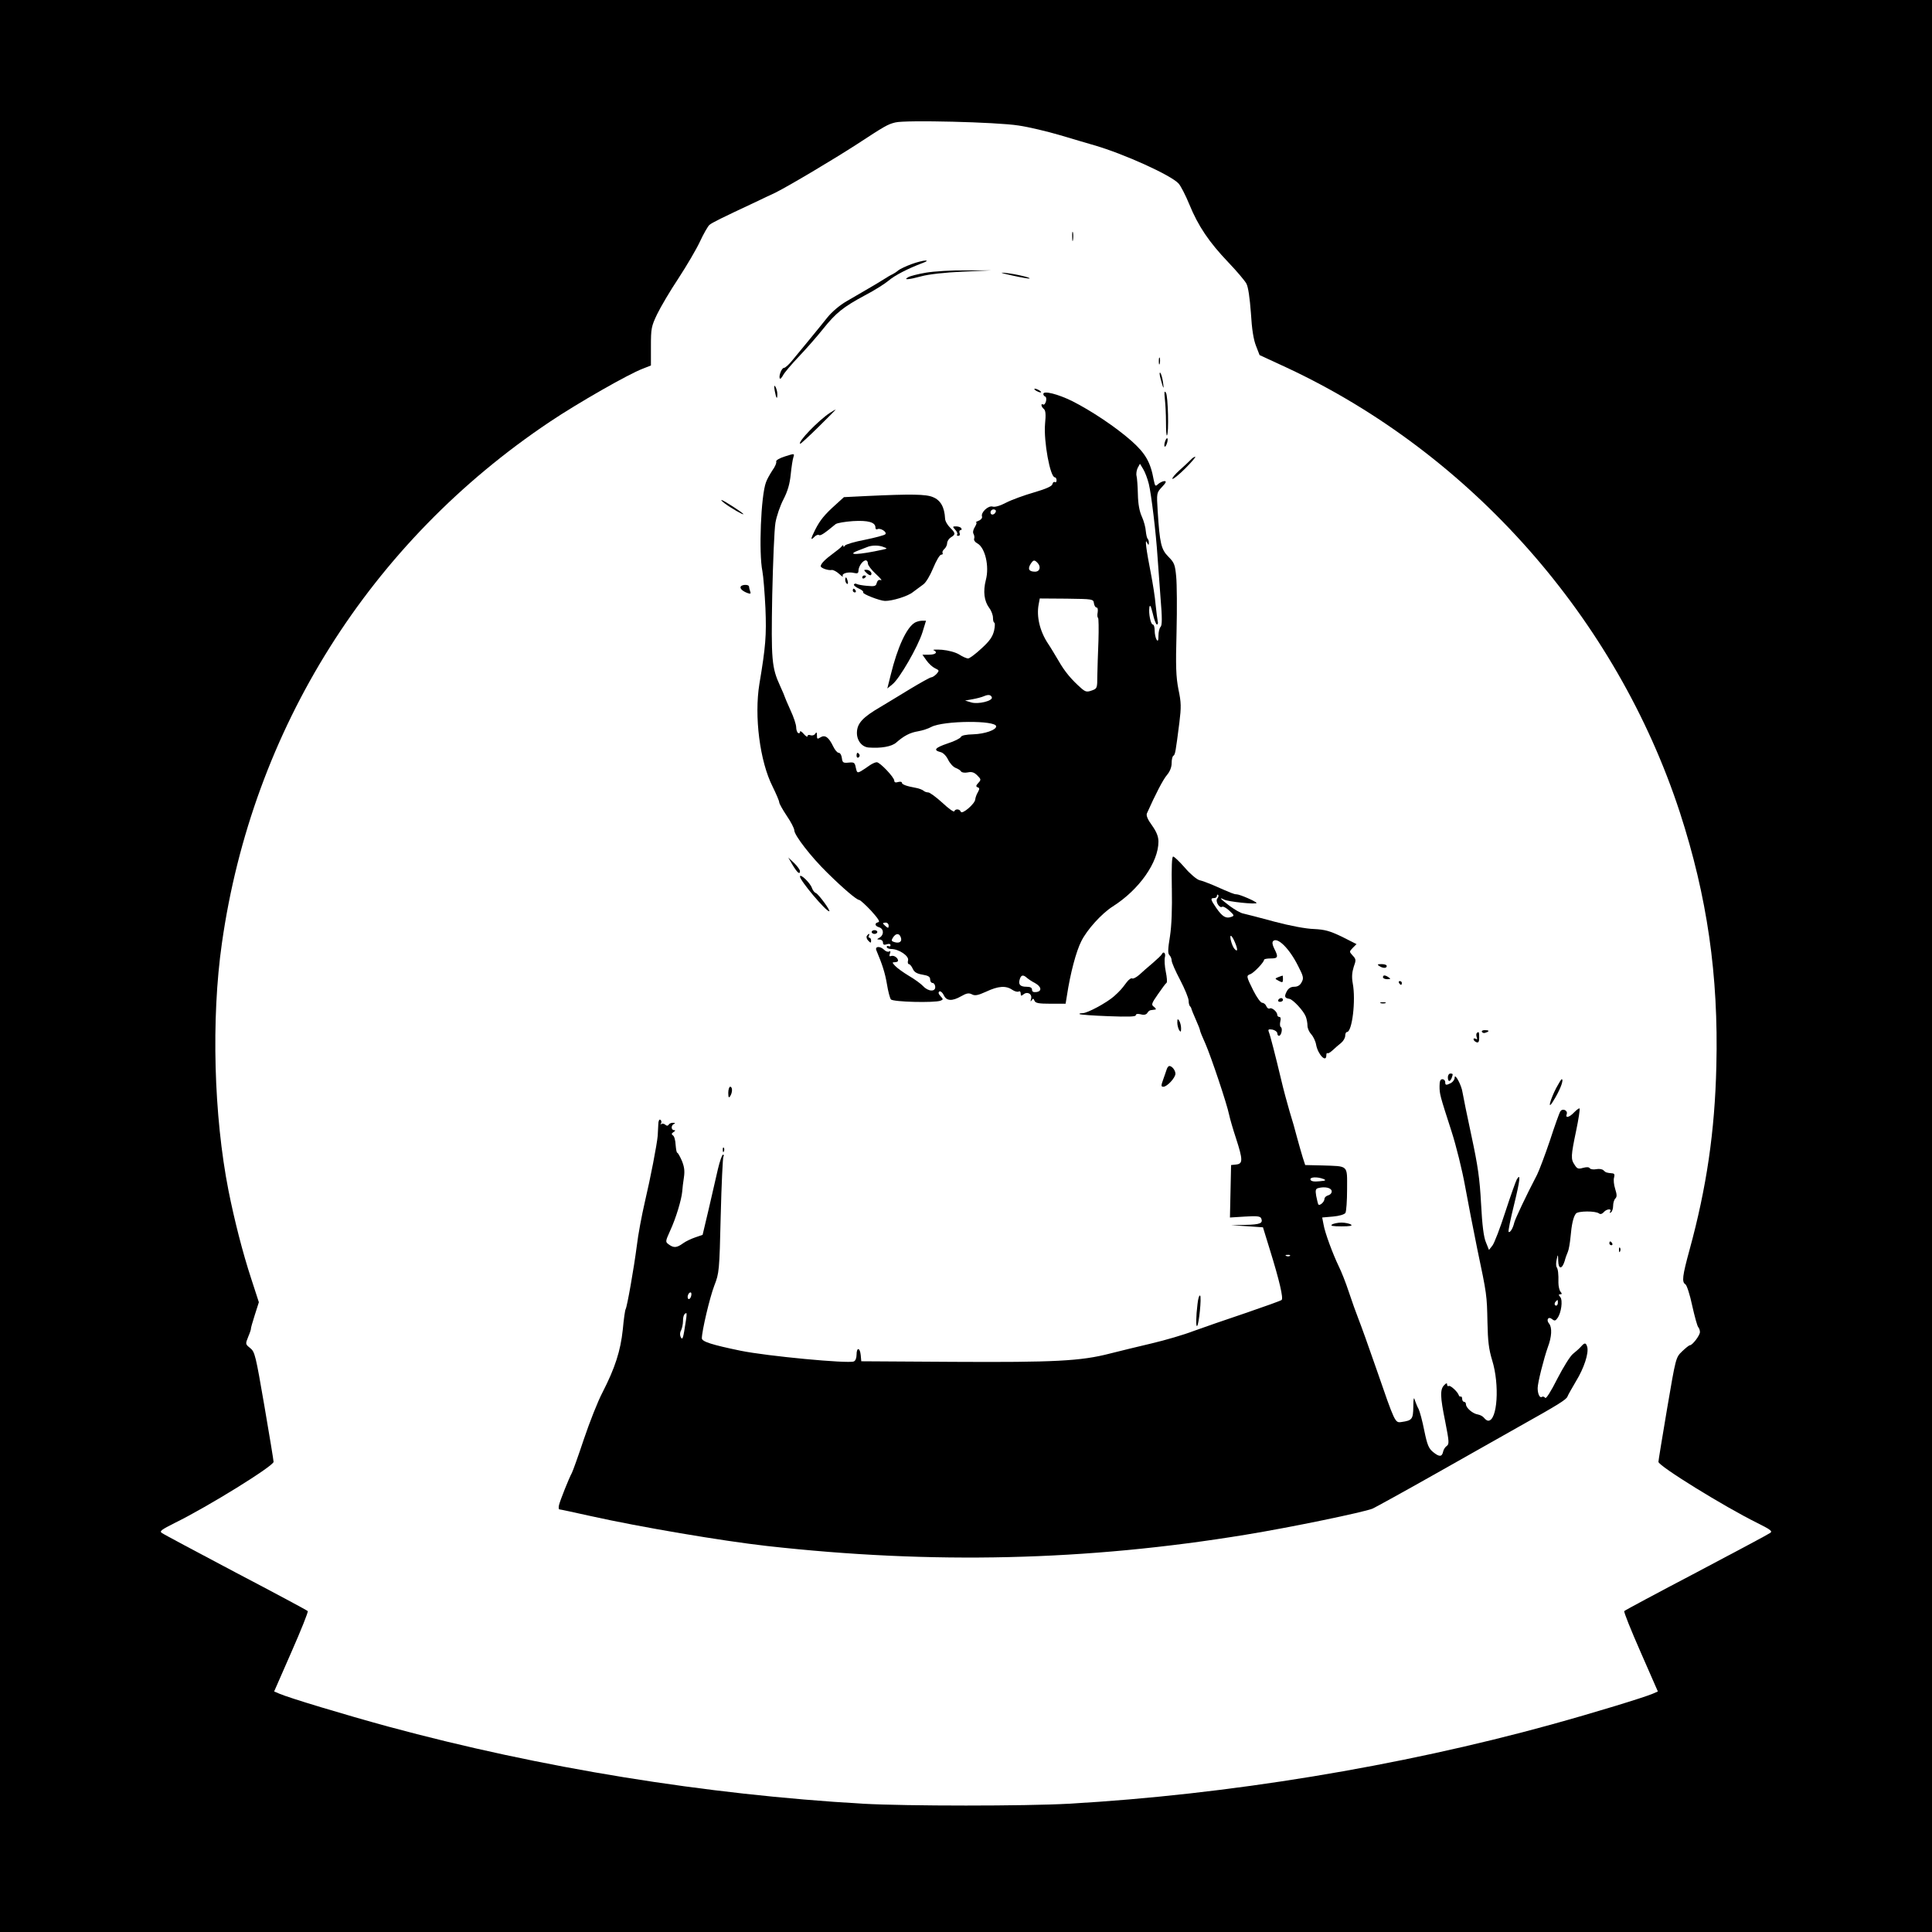
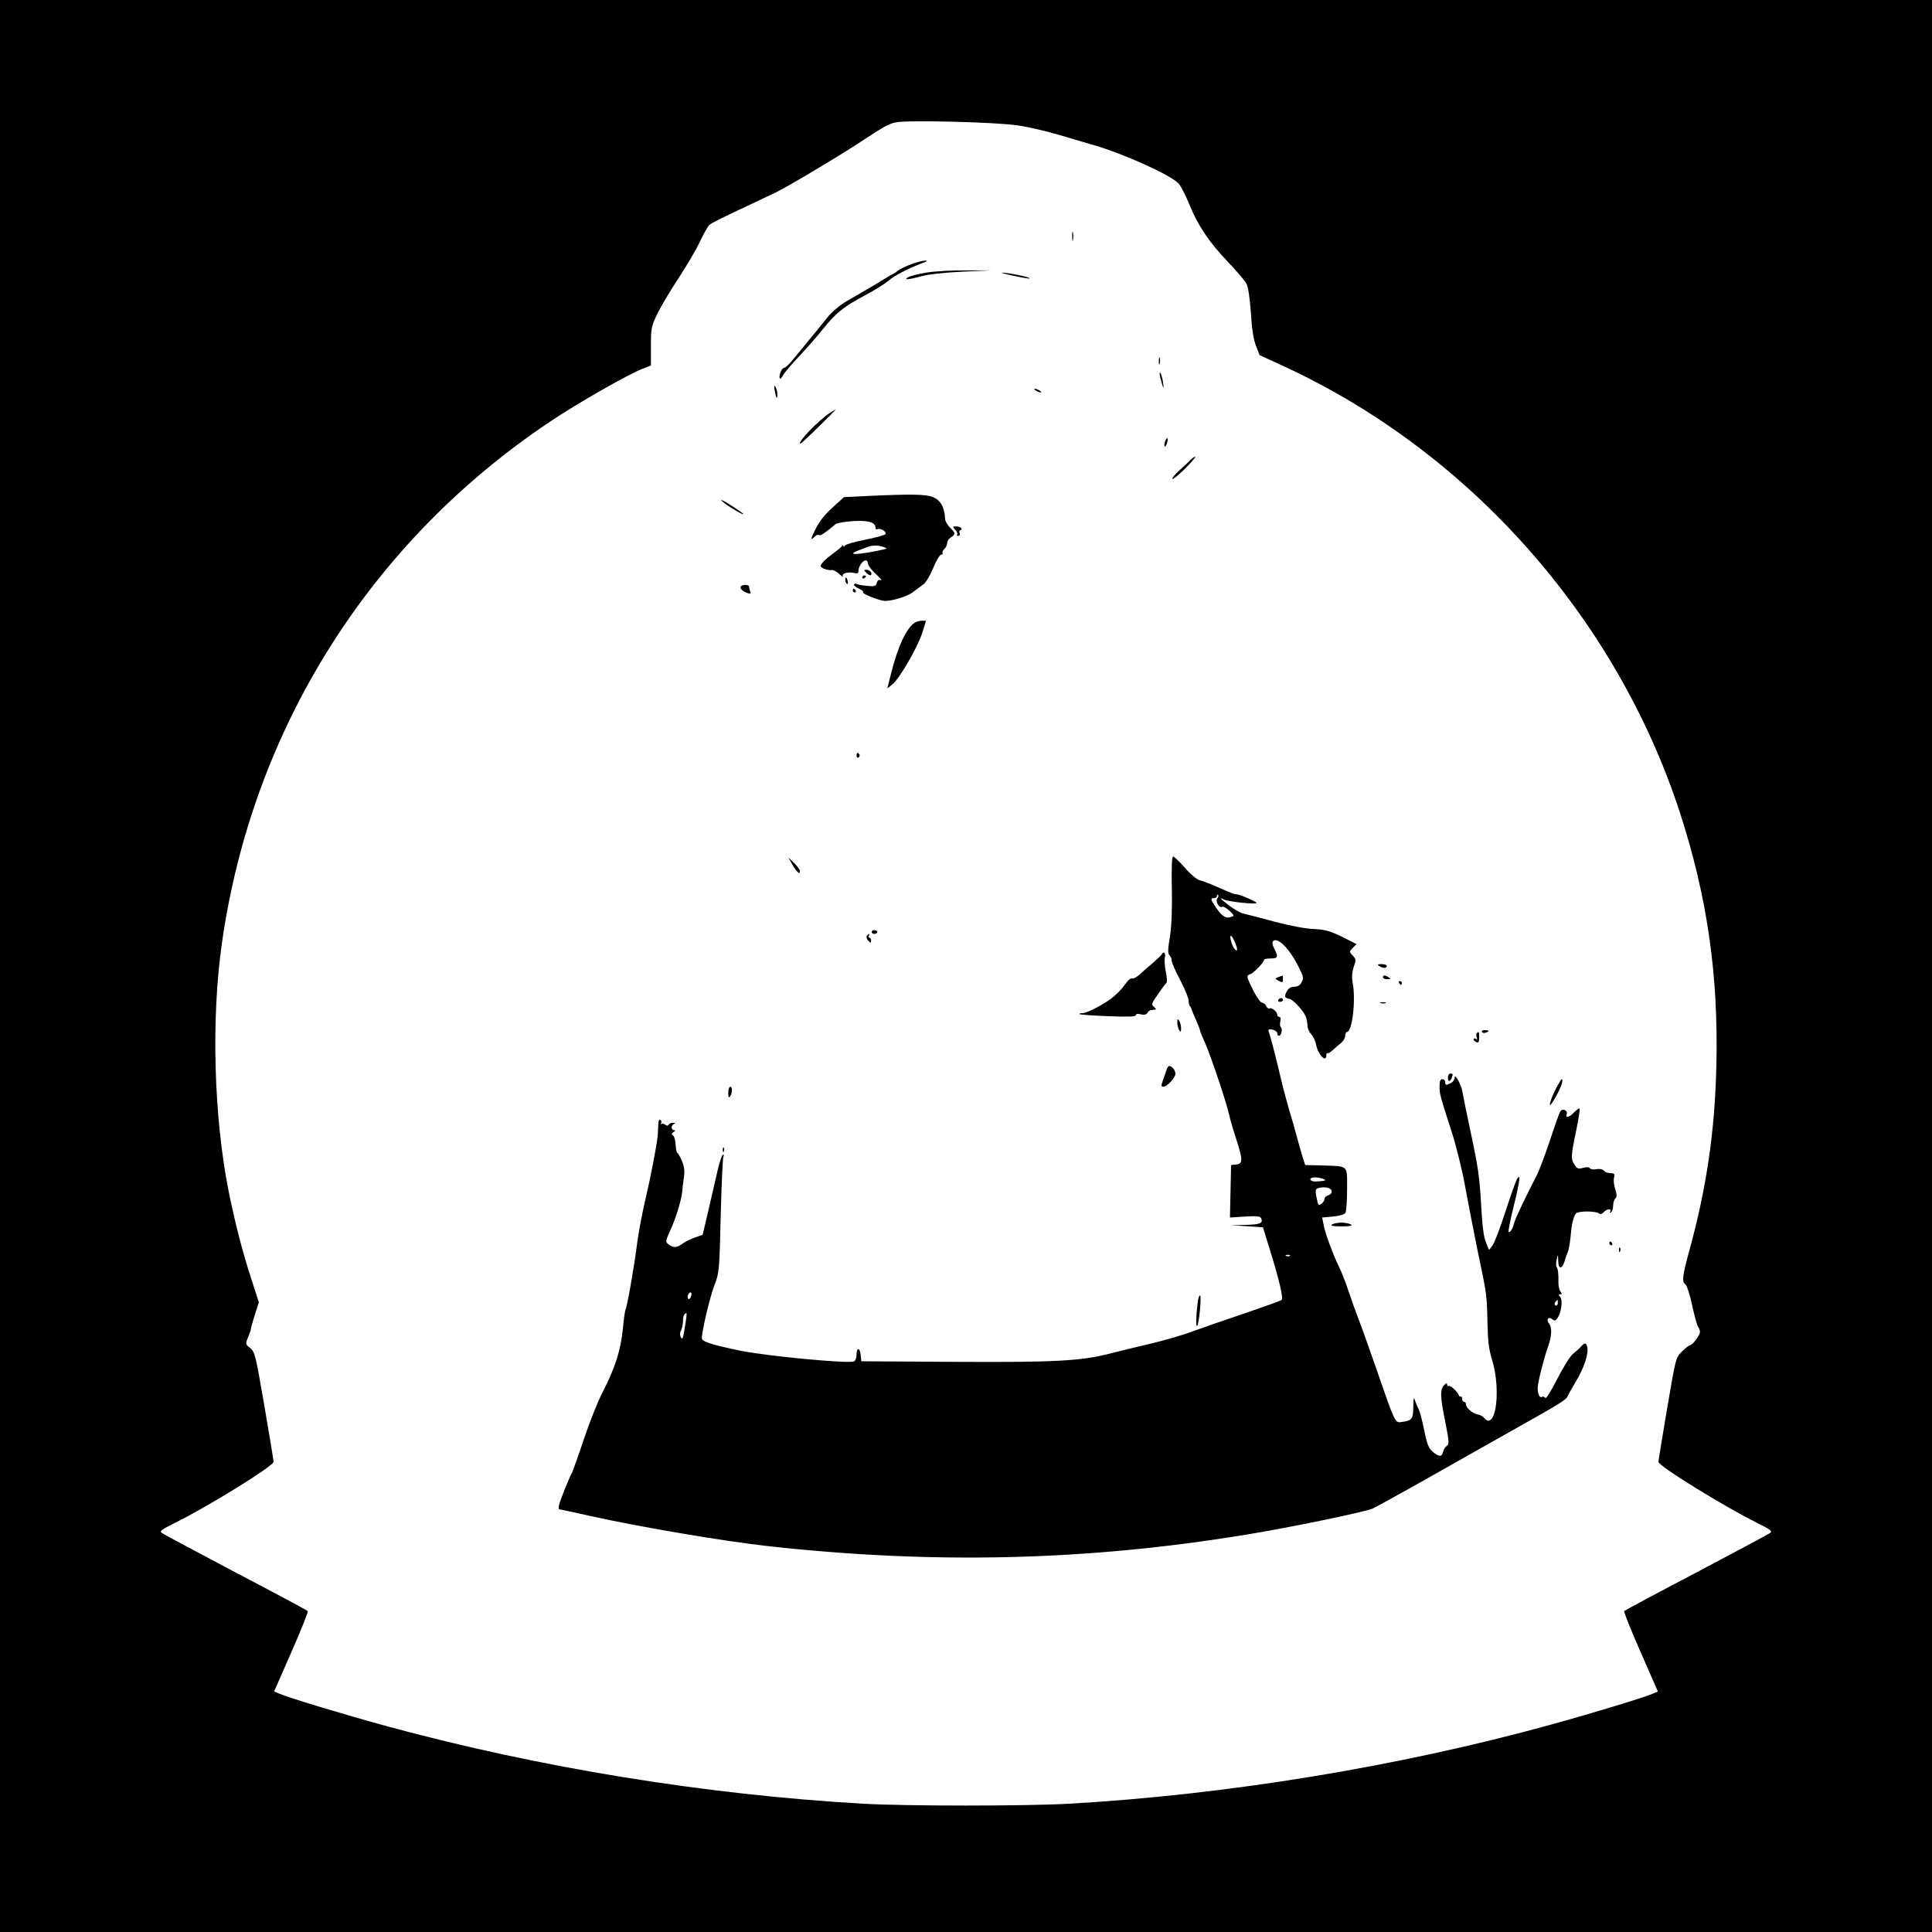
<svg xmlns="http://www.w3.org/2000/svg" version="1.0" width="1024pt" height="1024pt" viewBox="0 0 1024 1024" preserveAspectRatio="xMidYMid meet">
  <g transform="translate(0,1024) scale(0.1,-0.1)" fill="#000000" stroke="none">
    <path d="M0 5120 l0 -5120 5120 0 5120 0 0 5120 0 5120 -5120 0 -5120 0 0 -5120z m5397 4455 c56 -8 155 -32 220 -51 65 -19 147 -44 183 -54 156 -45 408 -159 447 -203 11 -12 37 -62 57 -111 47 -115 105 -200 206 -306 45 -47 88 -98 96 -113 10 -18 18 -76 24 -155 5 -87 14 -142 27 -175 l19 -49 145 -67 c976 -456 1747 -1329 2083 -2358 144 -444 205 -861 193 -1343 -8 -347 -52 -645 -142 -974 -38 -139 -42 -171 -22 -183 7 -4 24 -55 36 -113 13 -58 27 -109 32 -114 5 -6 9 -17 9 -26 0 -18 -40 -70 -53 -70 -5 0 -23 -15 -42 -33 -33 -32 -33 -33 -79 -303 -25 -148 -46 -276 -46 -282 0 -22 350 -238 522 -323 74 -37 84 -45 70 -54 -9 -7 -186 -101 -392 -210 -206 -108 -378 -200 -381 -204 -4 -3 35 -100 86 -216 l92 -210 -27 -12 c-47 -20 -315 -102 -540 -164 -805 -222 -1713 -371 -2554 -419 -230 -13 -862 -13 -1092 0 -832 48 -1705 189 -2517 409 -227 62 -526 152 -576 174 l-28 12 92 210 c51 116 90 213 86 216 -3 4 -175 96 -381 204 -206 109 -383 203 -392 210 -14 9 -4 17 70 54 175 86 522 301 522 323 0 7 -22 141 -49 298 -46 267 -50 285 -75 305 -26 21 -26 21 -10 61 9 21 15 40 14 42 -1 1 8 34 20 71 l22 69 -40 123 c-46 140 -90 313 -121 469 -78 396 -92 911 -35 1310 161 1136 785 2127 1739 2765 146 98 417 253 492 281 l43 17 0 101 c0 95 2 106 33 171 19 39 69 124 113 190 43 66 95 154 114 195 19 41 42 81 50 88 14 12 67 38 240 119 41 20 91 43 110 52 72 36 309 177 431 256 147 96 163 106 204 116 52 14 540 2 652 -16z" />
    <path d="M5683 8985 c0 -22 2 -30 4 -17 2 12 2 30 0 40 -3 9 -5 -1 -4 -23z" />
    <path d="M4831 8840 c-30 -11 -61 -26 -70 -33 -9 -8 -23 -17 -31 -21 -8 -3 -28 -15 -45 -26 -16 -10 -52 -32 -80 -48 -27 -16 -79 -46 -115 -67 -39 -22 -81 -58 -105 -88 -22 -28 -65 -80 -95 -117 -30 -36 -70 -85 -89 -108 -18 -23 -39 -42 -46 -42 -13 0 -30 -48 -21 -57 2 -3 10 6 17 19 6 12 44 57 83 98 39 41 97 107 128 146 69 86 106 116 223 179 50 26 105 61 124 77 32 28 104 65 181 94 22 8 28 13 15 13 -11 0 -44 -8 -74 -19z" />
    <path d="M4909 8795 c-42 -7 -85 -18 -95 -24 -29 -16 1 -14 71 5 36 10 123 20 215 24 l155 7 -135 0 c-74 1 -169 -5 -211 -12z" />
    <path d="M5364 8780 c49 -11 91 -18 93 -16 6 5 -75 24 -132 30 -31 3 -16 -2 39 -14z" />
    <path d="M6142 8325 c0 -16 2 -22 5 -12 2 9 2 23 0 30 -3 6 -5 -1 -5 -18z" />
    <path d="M6151 8234 c15 -57 20 -64 13 -19 -3 22 -10 44 -14 49 -5 5 -5 -8 1 -30z" />
    <path d="M4106 8170 c8 -43 14 -51 14 -19 0 13 -5 31 -10 39 -7 11 -8 5 -4 -20z" />
    <path d="M5490 8170 c8 -5 20 -10 25 -10 6 0 3 5 -5 10 -8 5 -19 10 -25 10 -5 0 -3 -5 5 -10z" />
-     <path d="M6174 8126 c3 -27 6 -83 6 -124 0 -41 2 -73 5 -70 11 10 6 208 -5 226 -9 13 -10 6 -6 -32z" />
-     <path d="M5530 8152 c0 -6 4 -12 10 -14 5 -1 7 -13 4 -25 -4 -13 -10 -20 -15 -17 -14 8 -11 -12 4 -24 9 -8 11 -29 6 -79 -8 -91 27 -283 52 -283 5 0 9 -7 9 -16 0 -8 -4 -13 -9 -9 -5 3 -11 -2 -13 -11 -2 -11 -33 -25 -98 -44 -52 -15 -118 -39 -147 -54 -32 -17 -60 -25 -72 -21 -23 7 -64 -32 -56 -53 2 -7 -5 -17 -18 -22 -12 -5 -18 -9 -13 -9 4 -1 1 -11 -7 -24 -9 -14 -12 -29 -7 -37 4 -7 6 -19 3 -26 -2 -7 5 -18 17 -24 41 -22 65 -121 45 -195 -15 -60 -9 -110 18 -147 11 -14 20 -38 20 -52 0 -14 3 -26 7 -26 4 0 4 -19 -1 -42 -8 -33 -23 -55 -67 -95 -31 -29 -63 -53 -71 -53 -7 0 -29 9 -47 21 -20 12 -57 22 -91 25 -32 2 -52 1 -45 -2 24 -11 12 -24 -24 -24 l-35 0 22 -31 c12 -17 32 -35 45 -41 23 -11 23 -12 8 -30 -10 -10 -22 -18 -28 -18 -6 0 -56 -28 -111 -61 -55 -34 -127 -77 -160 -97 -91 -53 -121 -85 -123 -132 -2 -43 25 -79 62 -82 66 -5 122 5 146 26 41 36 73 53 116 60 23 4 54 14 70 23 65 34 344 36 344 3 0 -19 -61 -40 -121 -42 -39 -1 -63 -6 -66 -14 -3 -7 -34 -23 -69 -34 -68 -23 -79 -36 -40 -46 15 -3 31 -20 41 -40 9 -19 27 -39 40 -44 13 -5 26 -13 29 -19 4 -6 20 -8 35 -5 22 5 35 0 51 -16 20 -20 21 -23 5 -40 -13 -14 -13 -19 -3 -23 10 -3 11 -8 1 -26 -7 -11 -13 -29 -14 -38 -1 -23 -71 -83 -77 -65 -5 15 -29 16 -34 2 -2 -6 -30 14 -63 45 -33 30 -67 55 -75 55 -9 0 -20 4 -25 9 -6 5 -23 12 -40 15 -50 9 -75 18 -75 28 0 5 -9 6 -20 3 -13 -4 -20 -2 -20 7 0 18 -76 98 -93 98 -8 0 -25 -8 -38 -17 -13 -10 -34 -23 -45 -30 -20 -11 -22 -9 -28 18 -5 27 -9 30 -38 27 -29 -3 -33 0 -36 25 -2 15 -9 27 -17 27 -7 0 -20 15 -29 34 -23 48 -43 63 -67 48 -17 -11 -19 -9 -19 10 0 17 -3 20 -9 9 -5 -8 -16 -11 -25 -8 -9 4 -16 1 -16 -5 0 -6 -9 -1 -20 12 -11 13 -20 18 -20 11 0 -7 -4 -9 -10 -6 -5 3 -10 17 -10 30 0 14 -13 54 -30 90 -16 36 -30 68 -30 70 0 2 -11 29 -25 59 -45 98 -48 137 -42 481 4 176 11 349 17 384 6 35 25 91 43 125 22 43 33 81 38 131 4 39 10 79 14 91 7 21 6 21 -44 5 -29 -9 -49 -21 -47 -27 3 -7 -6 -28 -20 -47 -13 -20 -29 -48 -34 -63 -27 -71 -39 -375 -19 -472 5 -26 12 -114 16 -195 6 -146 1 -205 -32 -402 -28 -171 2 -410 70 -544 19 -39 35 -76 35 -83 0 -7 18 -39 40 -72 22 -32 40 -67 40 -77 0 -26 90 -142 174 -224 86 -85 157 -145 170 -145 5 0 34 -26 63 -57 37 -41 49 -59 38 -61 -21 -5 -19 -20 5 -27 25 -8 26 -40 3 -54 -17 -10 -17 -10 0 -11 9 0 17 -7 17 -16 0 -11 6 -14 20 -9 12 4 20 2 20 -5 0 -6 -4 -8 -10 -5 -5 3 -10 1 -10 -4 0 -6 11 -11 24 -11 40 0 95 -37 89 -60 -3 -11 -1 -20 4 -20 5 0 15 -11 21 -25 8 -18 22 -26 52 -31 30 -5 40 -11 40 -25 0 -11 6 -19 13 -19 7 0 13 -9 14 -20 2 -28 -37 -26 -64 3 -11 12 -45 37 -76 55 -30 18 -63 42 -73 53 -16 17 -16 19 -1 19 10 0 17 4 17 8 0 15 -22 30 -36 25 -10 -4 -12 0 -7 13 4 11 3 15 -4 11 -6 -4 -18 0 -26 8 -22 22 -51 20 -42 -2 32 -76 46 -120 56 -179 6 -38 16 -75 21 -81 11 -14 231 -19 263 -7 15 6 15 8 0 24 -11 12 -13 20 -6 25 6 3 16 -5 23 -19 14 -32 44 -34 93 -6 28 16 40 18 56 10 16 -9 32 -6 76 14 64 30 104 33 138 10 13 -9 29 -13 35 -9 5 3 10 -1 10 -11 0 -13 3 -14 14 -5 21 18 48 3 41 -23 -4 -15 -3 -17 3 -8 7 11 10 11 15 -2 5 -13 23 -16 86 -16 l79 0 7 43 c18 119 49 235 76 288 30 61 108 147 166 184 141 89 243 235 243 344 0 27 -10 52 -34 86 -23 31 -32 53 -27 64 45 101 86 180 106 203 16 19 25 42 25 63 0 19 4 36 9 39 10 6 12 20 32 176 10 82 10 106 -5 176 -13 68 -15 121 -10 305 3 123 2 255 -2 294 -6 62 -10 73 -41 104 -39 39 -46 71 -57 242 -6 96 -6 97 23 128 21 22 25 31 13 31 -8 0 -23 -7 -33 -15 -15 -15 -17 -13 -24 21 -17 95 -44 141 -118 207 -84 74 -213 160 -314 211 -75 37 -153 57 -153 38z m559 -477 c13 -53 38 -259 46 -384 3 -42 10 -140 16 -219 9 -107 9 -146 0 -155 -6 -6 -11 -27 -11 -47 0 -26 -3 -31 -10 -20 -5 8 -10 30 -10 48 0 17 -4 32 -10 32 -11 0 -23 59 -18 91 3 17 8 7 18 -33 7 -32 17 -58 22 -58 5 0 7 8 4 18 -2 9 -7 49 -11 87 -3 39 -15 113 -25 165 -25 127 -33 191 -21 165 7 -15 10 -16 10 -4 1 9 -2 19 -6 23 -4 4 -8 22 -10 41 -1 18 -10 53 -21 77 -13 28 -20 68 -21 118 -1 41 -4 85 -7 97 -3 11 0 31 6 43 l12 22 17 -28 c10 -16 23 -51 30 -79z m-811 -147 c-6 -18 -28 -21 -28 -4 0 9 7 16 16 16 9 0 14 -5 12 -12z m220 -270 c21 -21 14 -48 -12 -48 -32 0 -40 14 -24 40 15 23 20 24 36 8z m300 -215 c2 -13 8 -23 14 -23 6 0 8 -11 6 -25 -3 -14 -2 -27 2 -30 3 -2 4 -57 2 -122 -3 -65 -5 -148 -6 -185 0 -66 -1 -68 -30 -78 -25 -9 -33 -7 -55 12 -51 45 -87 87 -120 145 -19 32 -44 74 -57 93 -43 65 -61 143 -49 206 l6 32 142 -1 c139 -2 142 -2 145 -24z m-541 -499 c6 -19 -73 -38 -109 -27 l-33 10 40 7 c22 4 49 11 60 16 23 10 37 8 42 -6z m-547 -1210 c0 -14 -3 -14 -15 -4 -8 7 -15 14 -15 16 0 2 7 4 15 4 8 0 15 -7 15 -16z m64 -61 c9 -22 -5 -34 -31 -27 -19 5 -20 9 -10 25 15 23 33 24 41 2z m668 -215 c8 -7 27 -20 43 -28 35 -19 39 -44 8 -48 -16 -2 -23 2 -23 12 0 11 -9 16 -29 16 -34 0 -45 12 -36 40 7 23 18 25 37 8z" />
    <path d="M4399 8052 c-61 -40 -173 -156 -158 -164 2 -2 46 39 98 90 51 50 92 92 90 91 -2 0 -16 -8 -30 -17z" />
    <path d="M6175 7900 c-4 -12 -5 -24 -2 -27 3 -2 8 5 12 17 4 12 5 24 2 27 -3 2 -8 -5 -12 -17z" />
    <path d="M6310 7802 c-9 -9 -35 -34 -59 -55 -23 -21 -40 -41 -37 -45 4 -3 35 22 69 56 34 34 57 62 52 61 -6 0 -17 -8 -25 -17z" />
    <path d="M4594 7611 l-121 -6 -44 -40 c-58 -52 -82 -81 -108 -132 -25 -50 -26 -60 -5 -39 8 9 20 14 25 10 8 -5 29 9 88 58 8 6 49 13 91 16 81 5 120 -6 120 -34 0 -8 4 -12 10 -9 15 9 54 -15 42 -27 -5 -5 -54 -18 -108 -29 -53 -10 -101 -24 -106 -31 -4 -7 -8 -8 -8 -3 0 7 -3 7 -8 0 -4 -6 -25 -23 -47 -39 -41 -30 -65 -54 -65 -67 0 -10 41 -24 59 -20 7 1 25 -8 39 -21 14 -13 22 -18 19 -12 -8 15 30 25 61 17 17 -4 22 -1 22 13 1 23 23 54 39 54 6 0 11 -7 11 -17 0 -9 19 -34 42 -55 24 -22 35 -36 27 -33 -11 4 -18 -1 -22 -14 -4 -18 -11 -20 -52 -16 -25 2 -50 7 -55 10 -5 3 -11 2 -14 -3 -2 -4 9 -14 25 -21 16 -7 27 -16 24 -21 -5 -8 87 -44 115 -45 38 -1 123 25 149 47 17 12 41 31 54 40 14 9 37 48 53 87 16 39 35 71 42 71 7 0 11 4 8 9 -3 5 1 14 9 21 8 7 15 21 15 31 0 10 9 24 20 31 26 16 25 22 -5 52 -14 14 -26 35 -26 48 -3 60 -24 97 -64 113 -36 16 -116 17 -351 6z m91 -271 c19 -7 18 -8 -5 -13 -127 -28 -198 -31 -134 -6 16 6 38 15 49 19 25 11 64 11 90 0z" />
    <path d="M3841 7572 c32 -24 99 -63 99 -57 0 6 -107 75 -116 75 -4 0 4 -8 17 -18z" />
    <path d="M5063 7432 c10 -10 14 -22 10 -25 -3 -4 -1 -7 6 -7 8 0 11 7 7 15 -3 8 -1 15 5 15 6 0 7 5 4 10 -3 6 -16 10 -27 10 -20 0 -20 -1 -5 -18z" />
    <path d="M4593 7203 c9 -9 19 -14 23 -11 10 10 -6 28 -24 28 -15 0 -15 -1 1 -17z" />
    <path d="M4570 7179 c0 -5 5 -7 10 -4 6 3 10 8 10 11 0 2 -4 4 -10 4 -5 0 -10 -5 -10 -11z" />
    <path d="M4480 7166 c0 -8 4 -17 9 -20 5 -4 7 3 4 14 -6 23 -13 26 -13 6z" />
    <path d="M3926 7131 c-6 -10 10 -25 38 -35 14 -5 17 -2 12 10 -3 8 -6 20 -6 25 0 12 -37 12 -44 0z" />
    <path d="M4520 7110 c0 -5 5 -10 11 -10 5 0 7 5 4 10 -3 6 -8 10 -11 10 -2 0 -4 -4 -4 -10z" />
    <path d="M4849 6940 c-44 -26 -92 -130 -128 -277 l-18 -72 27 22 c38 30 135 199 159 275 l19 62 -22 0 c-11 0 -28 -5 -37 -10z" />
    <path d="M4540 6234 c0 -8 5 -12 10 -9 6 4 8 11 5 16 -9 14 -15 11 -15 -7z" />
    <path d="M6211 5533 c2 -110 -1 -198 -10 -256 -11 -67 -12 -90 -3 -99 7 -7 12 -20 12 -29 0 -10 20 -56 45 -103 25 -48 45 -97 45 -110 0 -12 3 -26 8 -30 4 -4 7 -11 7 -14 1 -4 11 -29 23 -56 12 -27 22 -52 22 -56 0 -5 13 -37 29 -72 29 -66 114 -318 126 -378 4 -19 20 -75 36 -123 37 -114 37 -135 2 -139 l-28 -3 -3 -139 -3 -139 80 5 c63 4 81 2 86 -10 10 -26 -6 -32 -83 -34 l-77 -2 84 -5 85 -6 37 -120 c50 -161 72 -256 62 -265 -4 -4 -91 -35 -193 -70 -102 -34 -225 -77 -275 -95 -49 -19 -148 -48 -220 -65 -71 -17 -172 -41 -222 -54 -154 -40 -296 -47 -828 -44 l-490 3 -3 33 c-4 41 -22 42 -22 2 0 -18 -6 -33 -15 -36 -31 -12 -458 28 -600 57 -150 31 -205 48 -205 66 0 38 42 217 66 279 26 67 27 77 34 371 4 166 11 306 14 312 4 6 3 11 -2 11 -5 0 -17 -35 -27 -77 -10 -43 -32 -139 -49 -213 l-32 -135 -38 -13 c-21 -7 -51 -21 -66 -32 -33 -24 -49 -25 -75 -6 -19 14 -19 15 7 73 31 67 60 164 64 208 1 16 5 50 9 75 5 34 2 56 -11 88 -10 23 -21 42 -24 42 -4 0 -7 19 -9 42 -1 23 -7 46 -14 50 -9 6 -8 11 3 18 10 6 11 10 3 10 -17 0 -17 27 0 33 7 3 6 6 -5 6 -9 1 -20 -4 -23 -9 -5 -8 -11 -8 -19 -1 -7 6 -17 7 -21 3 -5 -4 -5 -2 -1 5 3 6 2 14 -4 18 -6 4 -11 -7 -11 -27 -1 -18 -2 -44 -3 -58 -4 -46 -38 -223 -68 -350 -16 -69 -36 -174 -43 -235 -15 -116 -51 -321 -59 -334 -3 -4 -10 -53 -15 -108 -12 -113 -41 -203 -107 -332 -25 -47 -69 -159 -99 -248 -30 -90 -59 -171 -64 -180 -15 -27 -62 -145 -68 -170 -3 -13 -2 -23 2 -23 5 0 78 -16 164 -35 265 -59 697 -132 936 -159 878 -98 1693 -79 2539 60 239 39 624 119 671 138 17 8 168 91 336 186 167 94 365 206 439 248 209 117 251 143 258 160 3 9 24 45 45 81 43 70 68 148 60 181 -7 25 -14 25 -34 2 -8 -9 -27 -26 -41 -37 -15 -11 -52 -71 -84 -133 -34 -68 -60 -108 -64 -101 -4 6 -12 9 -18 5 -11 -7 -22 16 -22 47 0 28 33 158 54 217 21 55 23 104 7 124 -18 21 -4 41 16 24 12 -10 18 -9 28 6 20 27 29 94 15 111 -10 12 -10 15 0 15 9 0 10 3 1 14 -6 7 -11 29 -11 47 1 48 -2 73 -10 84 -3 6 -3 24 1 40 6 29 7 29 8 -8 1 -45 20 -46 34 -1 4 16 12 38 17 49 5 11 11 46 14 77 6 69 15 109 29 126 11 14 105 15 123 0 7 -5 16 -2 24 7 15 18 45 21 34 3 -4 -7 -3 -8 4 -4 7 4 12 20 12 35 0 15 5 32 12 39 9 9 8 21 -1 50 -7 22 -10 49 -6 61 4 15 2 21 -9 22 -31 3 -35 4 -47 16 -7 7 -24 9 -39 6 -15 -3 -30 0 -34 5 -4 7 -17 7 -36 2 -24 -7 -31 -5 -44 16 -21 30 -20 47 8 181 13 62 21 115 18 118 -3 2 -15 -7 -28 -20 -26 -28 -49 -33 -40 -10 7 20 -23 33 -34 14 -5 -7 -30 -77 -55 -154 -26 -77 -57 -159 -68 -181 -60 -115 -115 -232 -121 -254 -7 -31 -23 -56 -30 -49 -3 3 10 68 29 144 32 131 36 169 15 135 -5 -8 -33 -86 -61 -172 -28 -87 -59 -168 -69 -180 l-18 -23 -16 40 c-12 27 -20 91 -26 205 -7 133 -17 202 -51 360 -23 107 -44 210 -47 229 -5 39 -42 107 -42 79 0 -10 -9 -22 -19 -28 -26 -13 -31 -13 -31 5 0 8 -7 15 -15 15 -11 0 -15 -11 -15 -37 0 -42 2 -49 63 -238 25 -77 57 -207 72 -290 15 -82 44 -233 65 -335 51 -242 51 -244 54 -390 2 -98 7 -141 25 -200 40 -129 28 -320 -21 -320 -6 0 -16 7 -22 15 -6 8 -21 16 -33 18 -27 4 -63 35 -63 54 0 7 -4 13 -10 13 -5 0 -10 7 -10 15 0 8 -3 14 -7 13 -5 -2 -9 2 -11 7 -6 19 -45 54 -53 49 -5 -3 -9 1 -9 8 0 9 -4 8 -15 -3 -23 -23 -22 -61 5 -193 21 -107 22 -120 8 -130 -9 -6 -17 -20 -19 -30 -6 -28 -20 -29 -52 -3 -24 19 -32 37 -48 115 -10 51 -24 102 -30 114 -7 12 -15 33 -20 47 -5 19 -8 10 -8 -35 -1 -66 -6 -73 -63 -81 -34 -5 -34 -5 -133 282 -40 116 -83 235 -95 265 -12 30 -35 95 -51 143 -16 49 -40 109 -53 135 -31 64 -74 179 -81 223 l-7 36 57 5 c34 3 60 11 66 19 5 8 9 65 9 126 0 131 10 121 -134 126 l-88 2 -13 40 c-7 22 -20 69 -30 105 -9 36 -27 99 -40 140 -12 41 -33 118 -45 170 -30 126 -57 231 -65 251 -5 13 -1 15 19 12 14 -3 26 -12 26 -19 0 -8 4 -14 9 -14 12 0 21 39 10 46 -5 3 -6 16 -3 30 4 14 2 24 -5 24 -6 0 -11 5 -11 11 0 16 -29 41 -40 34 -6 -3 -14 2 -18 12 -4 10 -14 18 -22 18 -8 0 -29 29 -47 65 -38 76 -38 79 -15 87 18 7 72 63 72 76 0 4 16 7 35 7 39 0 42 7 19 52 -10 20 -12 34 -6 40 23 23 86 -39 132 -131 29 -56 31 -66 19 -87 -8 -16 -21 -24 -39 -24 -18 0 -31 -8 -40 -25 -14 -27 -11 -35 14 -39 19 -3 75 -63 87 -94 5 -13 9 -34 9 -48 0 -14 9 -34 20 -46 11 -12 23 -37 26 -56 10 -52 54 -97 54 -55 0 9 3 14 6 11 3 -3 15 4 28 16 12 11 32 29 44 38 12 10 22 27 22 38 0 11 4 20 9 20 28 0 48 168 31 258 -6 33 -4 58 5 87 13 36 13 41 -5 60 -19 21 -19 21 0 41 l20 20 -77 39 c-65 31 -90 38 -148 41 -42 1 -127 17 -210 39 -77 21 -151 40 -165 43 -14 2 -46 21 -72 40 -50 38 -60 49 -30 34 19 -11 172 -27 172 -18 0 7 -89 46 -106 46 -13 0 -25 5 -125 49 -26 11 -58 23 -72 26 -14 4 -49 33 -77 66 -28 32 -56 59 -62 59 -7 0 -9 -56 -7 -167z m241 -55 c-12 -15 11 -54 26 -44 5 3 22 -6 38 -21 27 -25 27 -27 9 -33 -27 -10 -47 2 -78 47 -31 45 -33 53 -12 53 8 0 15 5 15 12 0 6 3 8 6 5 4 -4 2 -12 -4 -19z m94 -234 c16 -38 14 -53 -4 -32 -13 16 -27 68 -18 68 4 0 14 -16 22 -36z m469 -1253 c16 -7 11 -9 -22 -12 -29 -3 -44 0 -47 8 -6 15 36 17 69 4z m43 -63 c2 -9 -5 -19 -17 -23 -12 -3 -21 -12 -21 -19 0 -17 -27 -40 -33 -29 -2 4 -7 25 -11 45 -5 30 -3 37 11 41 34 9 68 2 71 -15z m-221 -344 c-3 -3 -12 -4 -19 -1 -8 3 -5 6 6 6 11 1 17 -2 13 -5z m-3174 -214 c-3 -11 -9 -17 -14 -15 -10 7 -1 35 11 35 5 0 6 -9 3 -20z m4594 -35 c0 -8 -4 -15 -9 -15 -10 0 -11 14 -1 23 9 10 10 9 10 -8z m-4622 -97 c-14 -93 -17 -103 -27 -85 -5 11 -5 24 2 36 5 11 10 33 10 49 0 26 7 42 18 42 2 0 1 -19 -3 -42z" />
    <path d="M4200 5657 c25 -42 40 -55 40 -34 0 7 -14 26 -31 43 l-31 29 22 -38z" />
-     <path d="M4240 5594 c0 -21 137 -184 155 -184 10 0 -56 91 -71 97 -7 2 -16 14 -20 25 -8 27 -64 81 -64 62z" />
    <path d="M4620 5300 c0 -5 7 -10 15 -10 8 0 15 5 15 10 0 6 -7 10 -15 10 -8 0 -15 -4 -15 -10z" />
    <path d="M4594 5279 c-3 -6 0 -17 8 -25 13 -13 15 -13 15 1 0 8 -4 15 -9 15 -5 0 -6 5 -3 10 3 6 4 10 1 10 -3 0 -8 -5 -12 -11z" />
    <path d="M6158 5183 c-1 -5 -23 -25 -48 -47 -25 -21 -57 -49 -72 -63 -15 -13 -32 -22 -37 -19 -5 4 -19 -6 -30 -21 -27 -36 -33 -43 -67 -74 -39 -34 -140 -89 -166 -89 -12 0 -19 -2 -16 -5 3 -3 71 -8 152 -11 104 -4 146 -3 146 5 0 7 10 9 26 5 17 -5 29 -2 35 7 4 8 13 15 19 15 5 1 15 2 22 3 7 0 5 6 -5 14 -16 11 -15 17 20 67 21 30 41 58 46 61 4 3 2 29 -4 58 -6 29 -8 63 -5 77 6 21 -7 35 -16 17z" />
    <path d="M7310 5120 c20 -13 40 -13 40 0 0 6 -12 10 -27 10 -22 0 -25 -2 -13 -10z" />
    <path d="M6775 5061 c-19 -8 -19 -8 3 -20 19 -10 22 -9 22 9 0 11 -1 20 -2 19 -2 0 -12 -4 -23 -8z" />
    <path d="M7330 5060 c0 -5 10 -10 23 -10 18 0 19 2 7 10 -19 13 -30 13 -30 0z" />
    <path d="M7415 5030 c3 -5 8 -10 11 -10 2 0 4 5 4 10 0 6 -5 10 -11 10 -5 0 -7 -4 -4 -10z" />
    <path d="M6775 4940 c-3 -5 1 -10 9 -10 9 0 16 5 16 10 0 6 -4 10 -9 10 -6 0 -13 -4 -16 -10z" />
    <path d="M7318 4923 c6 -2 18 -2 25 0 6 3 1 5 -13 5 -14 0 -19 -2 -12 -5z" />
    <path d="M6240 4820 c0 -14 5 -32 10 -40 8 -12 10 -10 10 10 0 14 -5 32 -10 40 -8 12 -10 10 -10 -10z" />
    <path d="M7855 4770 c3 -5 12 -7 20 -3 21 7 19 13 -6 13 -11 0 -18 -4 -14 -10z" />
    <path d="M7827 4764 c-3 -3 -3 -13 0 -22 4 -10 2 -13 -5 -8 -7 4 -12 3 -12 -2 0 -6 7 -12 15 -16 11 -4 15 2 15 24 0 31 -2 35 -13 24z" />
    <path d="M6184 4573 c-3 -10 -12 -35 -19 -55 -12 -33 -11 -38 1 -38 20 0 64 48 64 69 0 18 -18 41 -32 41 -5 0 -11 -8 -14 -17z" />
    <path d="M7674 4530 c0 -24 11 -26 20 -4 8 22 8 24 -7 24 -7 0 -13 -9 -13 -20z" />
    <path d="M8248 4473 c-14 -27 -28 -61 -32 -78 -5 -22 3 -15 29 30 29 51 44 95 32 95 -2 0 -15 -21 -29 -47z" />
    <path d="M3860 4448 c0 -25 3 -29 10 -18 13 20 13 50 0 50 -5 0 -10 -15 -10 -32z" />
    <path d="M3831 4144 c0 -11 3 -14 6 -6 3 7 2 16 -1 19 -3 4 -6 -2 -5 -13z" />
    <path d="M7060 3750 c-11 -7 4 -10 50 -10 46 0 61 3 50 10 -8 5 -31 10 -50 10 -19 0 -42 -5 -50 -10z" />
    <path d="M8530 3650 c0 -5 5 -10 11 -10 5 0 7 5 4 10 -3 6 -8 10 -11 10 -2 0 -4 -4 -4 -10z" />
    <path d="M8581 3614 c0 -11 3 -14 6 -6 3 7 2 16 -1 19 -3 4 -6 -2 -5 -13z" />
    <path d="M6347 3328 c-8 -64 -9 -123 -2 -116 10 9 24 153 16 161 -5 4 -11 -16 -14 -45z" />
  </g>
</svg>